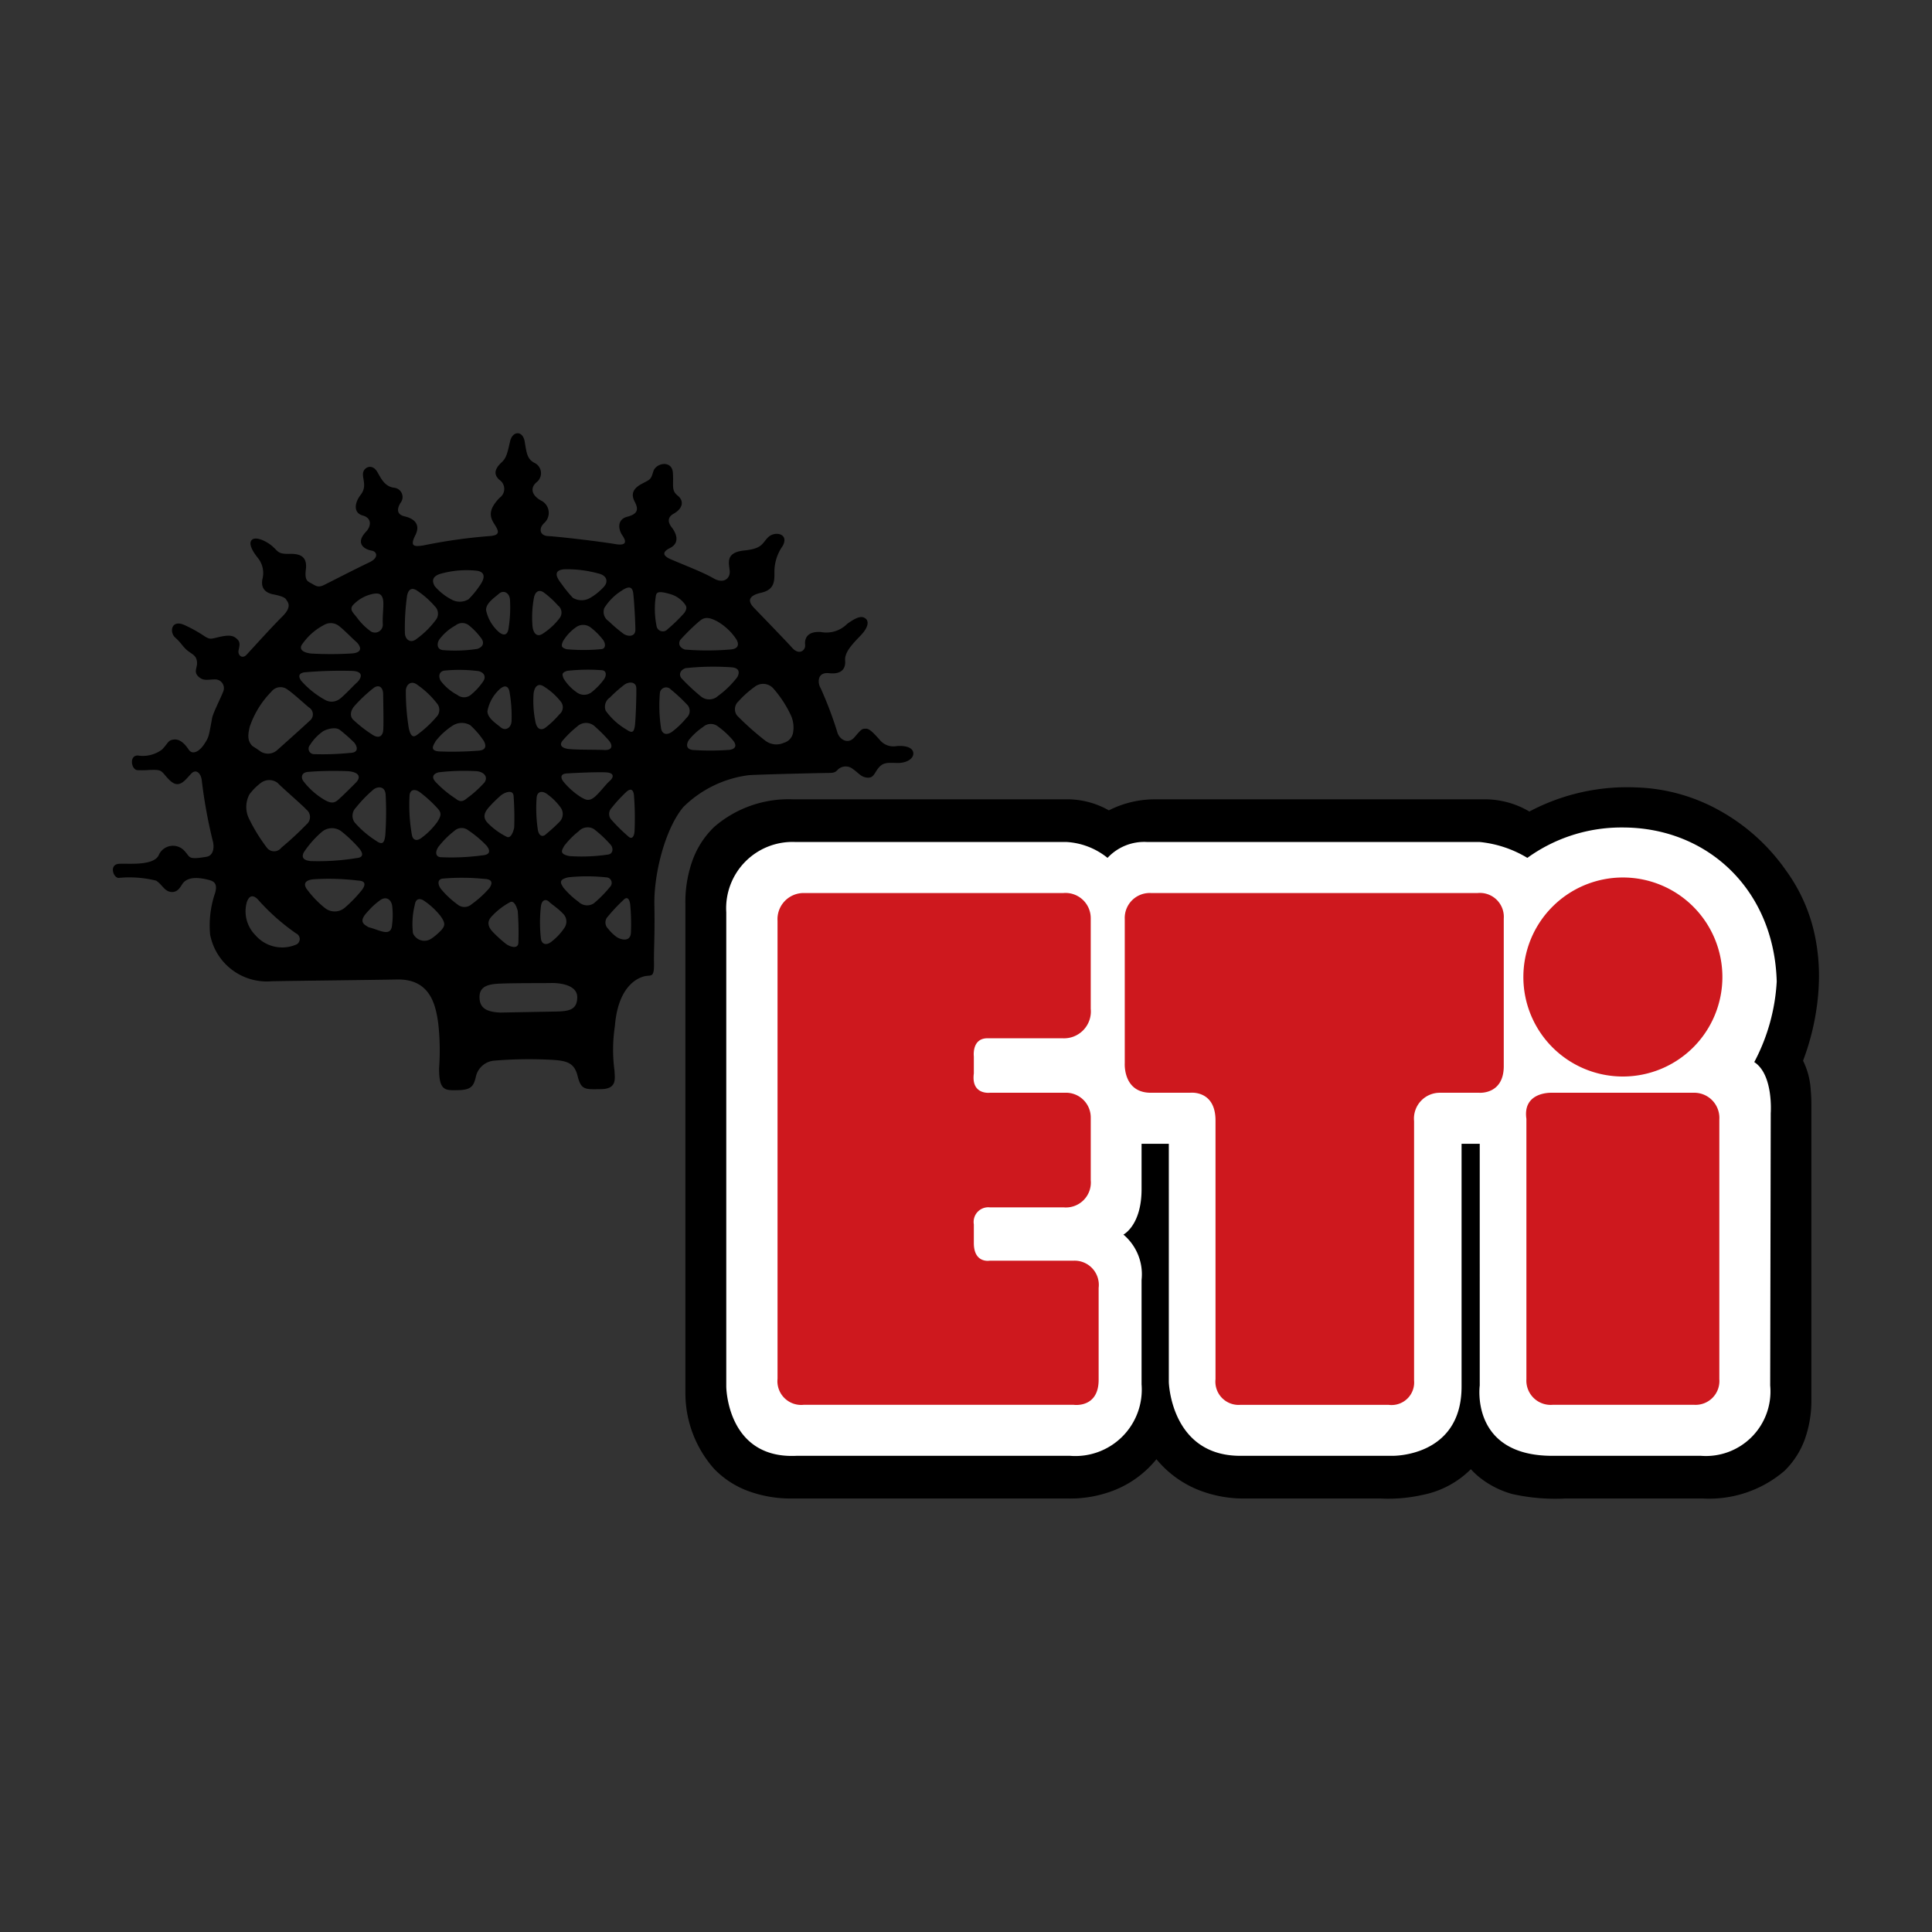
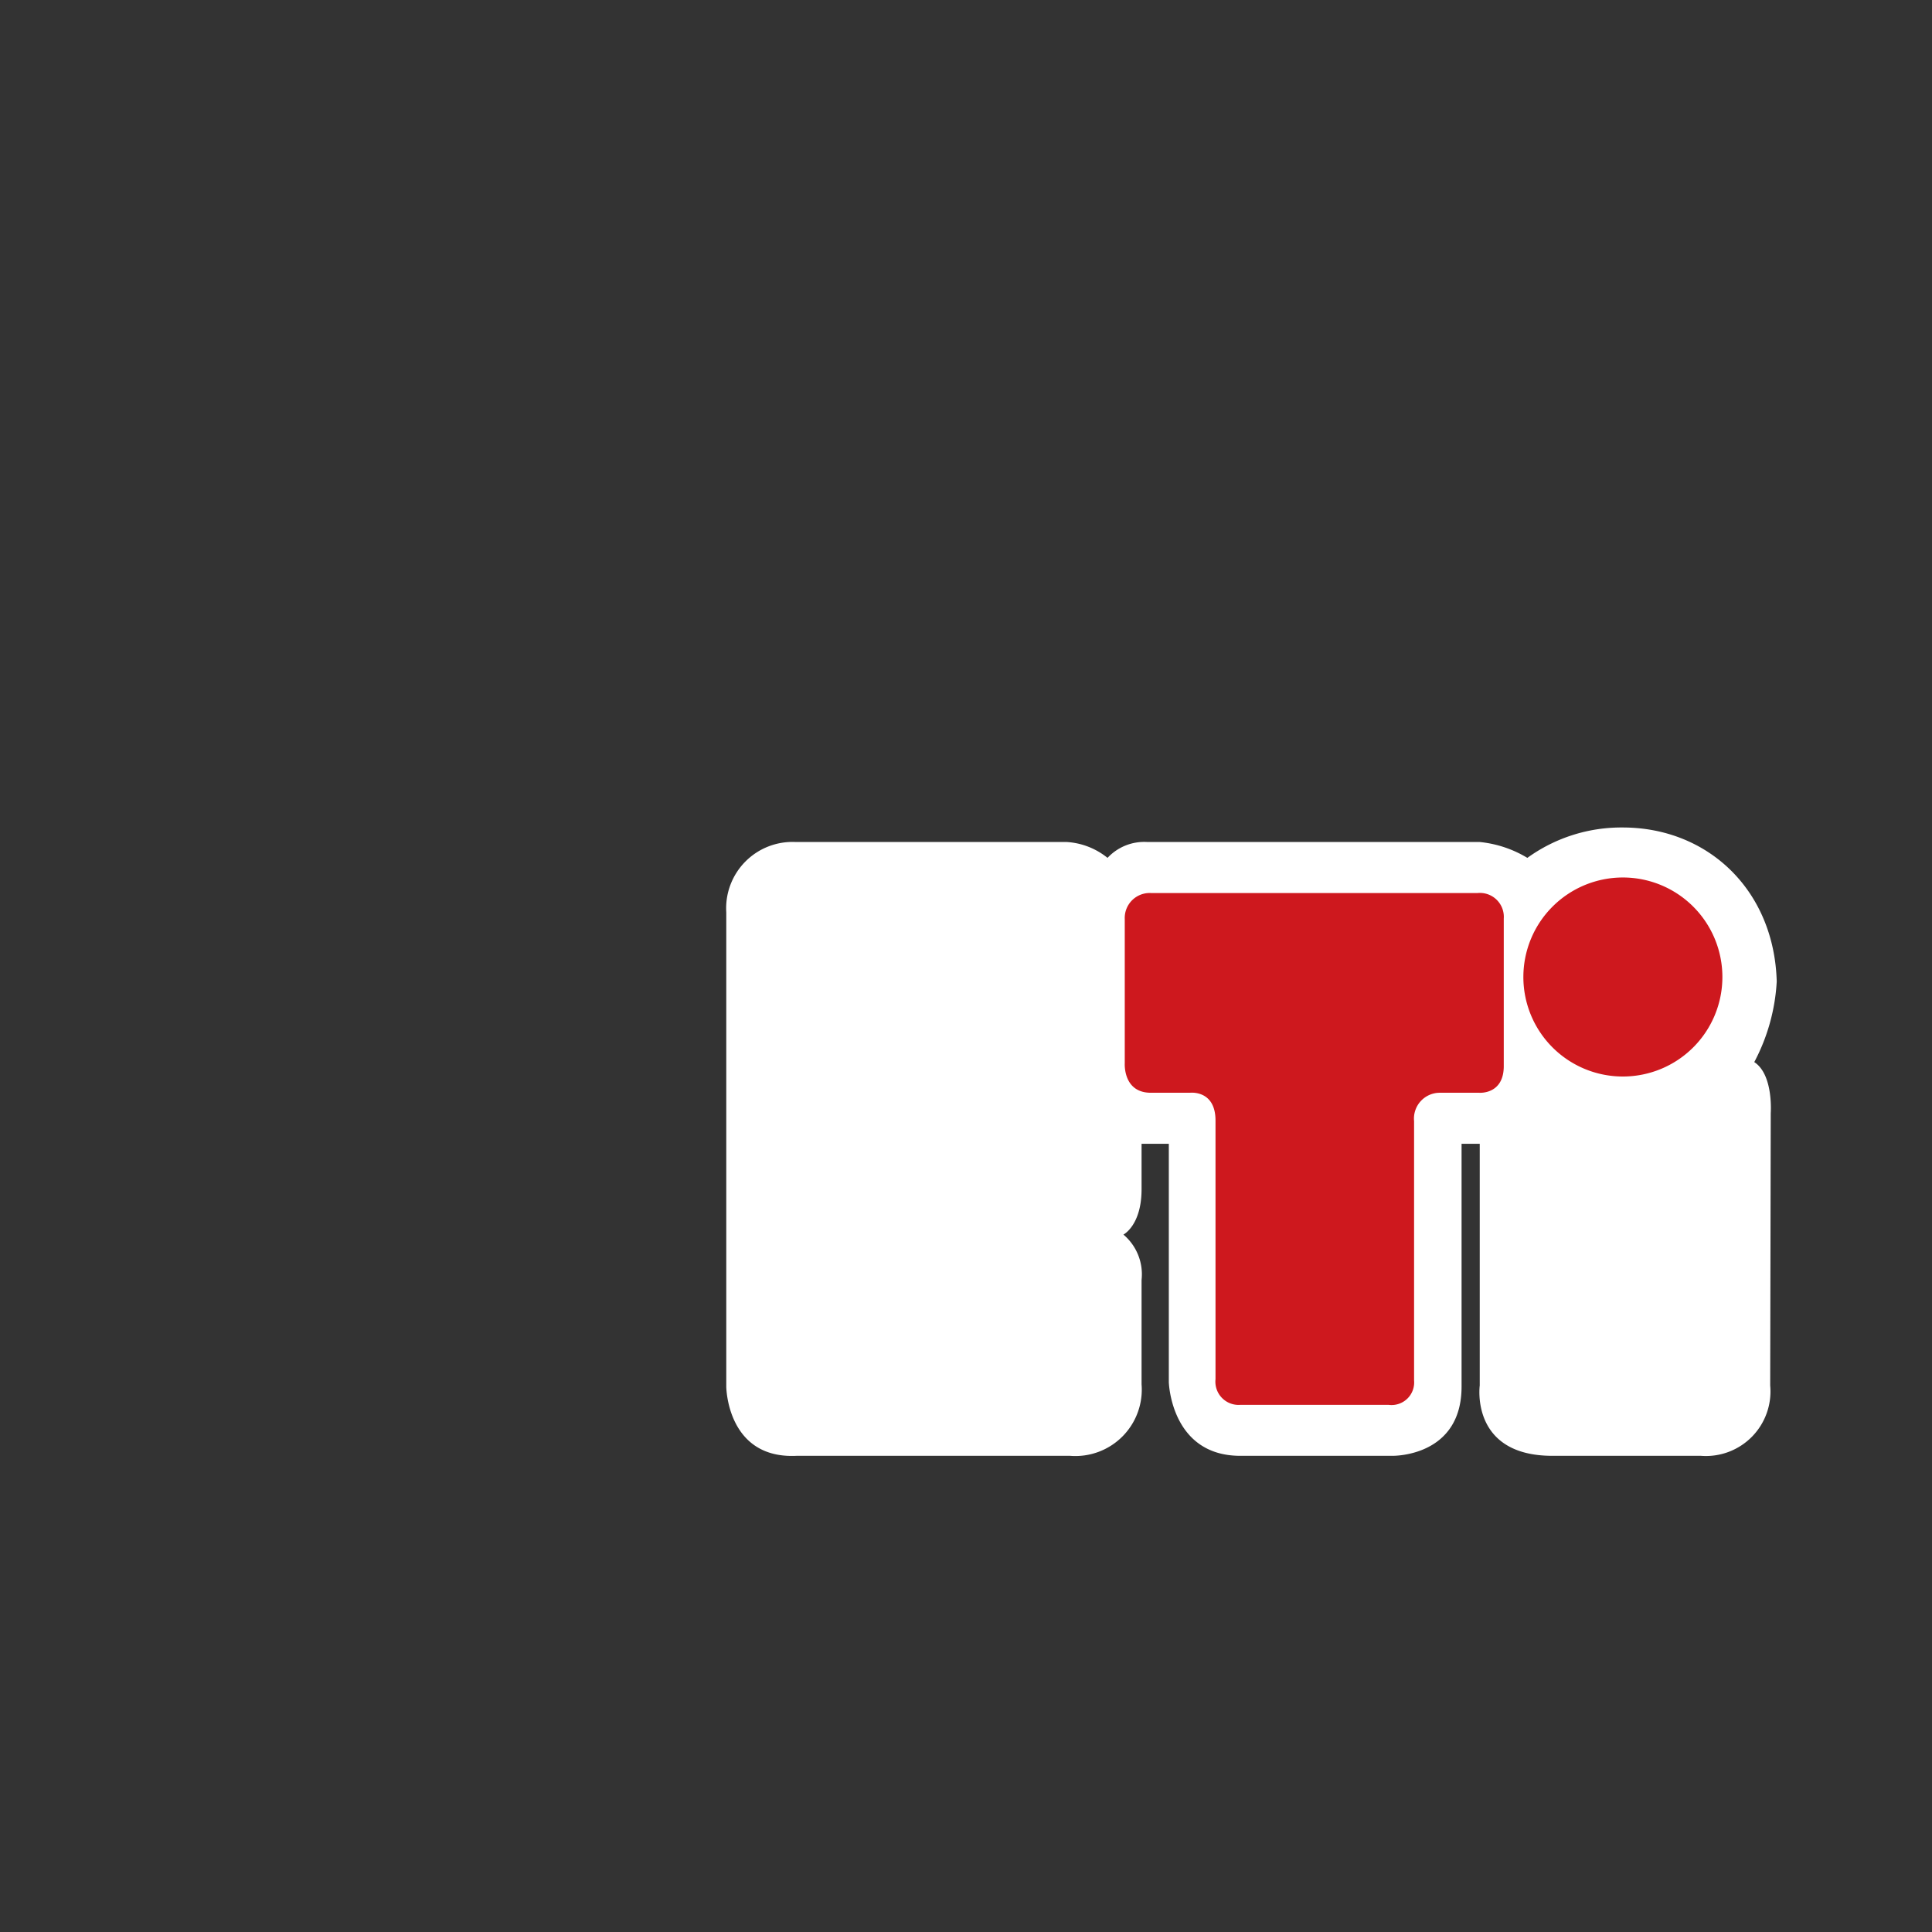
<svg xmlns="http://www.w3.org/2000/svg" viewBox="0 0 144 144">
  <rect x="0" y="0" width="144" height="144" fill="#333333" stroke="none" />
  <defs>
    <style>.a{fill:none;}.b{clip-path:url(#a);}.c{fill:#fff;}.d{fill:#ce181e;}</style>
    <clipPath id="a">
-       <rect class="a" x="8.424" y="32.295" width="127.152" height="79.411" />
-     </clipPath>
+       </clipPath>
  </defs>
  <g class="b">
    <path d="M22.11,70.387a.457.457,0,0,0-.032-.811,15.912,15.912,0,0,1-2.896-2.579c-.442-.398-.66-.1-.782.232a2.521,2.521,0,0,0,.63,2.466,2.635,2.635,0,0,0,3.08.692Zm21.011-3.172a.904.904,0,0,0,1.139.114,8.906,8.906,0,0,0,1.221-1.241.414.414,0,0,0-.312-.696,13.515,13.515,0,0,0-2.816-.002c-.755.174-.562.441-.364.765a6.084,6.084,0,0,0,1.132,1.061Zm2.811,2.601c.193.161,1.053.504,1.094-.304a15.877,15.877,0,0,0-.054-2.102c-.06-.457-.254-.593-.493-.342a13.119,13.119,0,0,0-1.167,1.238.642.642,0,0,0,.016.919,3.138,3.138,0,0,0,.605.592Zm-5.617.123c.048.459.418.562.817.225a4.275,4.275,0,0,0,.952-1.033.819.819,0,0,0-.139-1.051c-.374-.399-.826-.671-1.03-.877-.209-.195-.534-.188-.602.381a10.655,10.655,0,0,0,.002,2.355ZM33.011,65.484c-.372.037-.436.371-.144.774a6.702,6.702,0,0,0,1.237,1.157.802.802,0,0,0,1.055-.024,7.577,7.577,0,0,0,1.32-1.202c.195-.288.309-.654-.379-.681a16.481,16.481,0,0,0-3.088-.023Zm4.657,4.833c.26.22.978.511.971-.1a21.814,21.814,0,0,0-.048-2.315c-.084-.321-.255-.764-.537-.679a5.251,5.251,0,0,0-1.444,1.121c-.355.413-.188.775.1,1.095a9.538,9.538,0,0,0,.958.877Zm-6.889-.763a.925.925,0,0,0,1.376.404,4.412,4.412,0,0,0,.754-.65c.28-.329.277-.529-.059-1.012a5.508,5.508,0,0,0-1.241-1.158c-.285-.195-.614-.186-.682.262a5.928,5.928,0,0,0-.147,2.153Zm-7.42-4.017c-.57.058-.768.297-.517.698a7.501,7.501,0,0,0,1.366,1.436A1.164,1.164,0,0,0,25.71,67.647a9.919,9.919,0,0,0,1.275-1.325c.239-.329.315-.654-.257-.685a18.034,18.034,0,0,0-3.369-.1Zm4.731,3.767c.603.21,1.081.338,1.134-.382a5.733,5.733,0,0,0,.015-1.318c-.027-.515-.441-.873-.936-.485a5.007,5.007,0,0,0-.843.769c-.378.395-.667.79-.207,1.085.356.225.024.048.838.331ZM42.049,63.055c-.184.329-.371.602.391.752a13.223,13.223,0,0,0,2.812-.104c.49-.038.451-.497.289-.708a8.936,8.936,0,0,0-1.268-1.197.906.906,0,0,0-1.136.155A6.092,6.092,0,0,0,42.049,63.055Zm3.539-2.841a.646.646,0,0,0,.014.922A12.7,12.7,0,0,0,46.817,62.331c.244.239.434.102.478-.36a22.149,22.149,0,0,0-.044-2.708c-.07-.591-.393-.404-.578-.23a11.382,11.382,0,0,0-1.086,1.18Zm-2.29-.799c.336.181.543.317.915.067.377-.251.929-1.019,1.224-1.267.293-.251.397-.603-.254-.647-.65-.038-2.41.044-2.949.081-.542.037-.428.411-.18.68a5.6,5.6,0,0,0,1.244,1.086Zm-3.216,2.402c.089.569.415.564.616.355a12.599,12.599,0,0,0,.998-.91.822.822,0,0,0,.101-1.057,4.369,4.369,0,0,0-.993-1c-.411-.318-.775-.203-.807.259a10.715,10.715,0,0,0,.086,2.353Zm-4.146,1.939c.69-.054.562-.42.351-.7a7.823,7.823,0,0,0-1.361-1.152.798.798,0,0,0-1.051.017,6.762,6.762,0,0,0-1.198,1.197c-.274.414-.196.748.175.773a17.125,17.125,0,0,0,3.084-.136Zm.454-3.53c-.275.329-.429.696-.059,1.093A5.203,5.203,0,0,0,37.809,62.389c.282.079.441-.373.516-.7a21.957,21.957,0,0,0-.042-2.315c-.012-.605-.721-.292-.979-.064a10.463,10.463,0,0,0-.916.913ZM33.977,59.535c.329.278.568.19.852-.056a8.228,8.228,0,0,0,1.281-1.16c.312-.453-.097-.815-.625-.842a16.132,16.132,0,0,0-2.804.09c-.442.128-.506.382-.231.696a8.053,8.053,0,0,0,1.528,1.272Zm-3.276,2.699c.089.446.413.443.696.23a5.387,5.387,0,0,0,1.197-1.2c.315-.494.309-.694.019-1.014a9.553,9.553,0,0,0-1.357-1.232c-.37-.239-.688-.158-.729.254a12.761,12.761,0,0,0,.174,2.962Zm-4.134,1.724c.569-.05.477-.375.232-.694a10.038,10.038,0,0,0-1.325-1.276,1.16,1.16,0,0,0-1.499.028,7.342,7.342,0,0,0-1.313,1.485c-.238.408-.028.644.538.68a17.755,17.755,0,0,0,3.367-.223Zm-.039-3.762a.855.855,0,0,0-.102,1.095,7.25,7.25,0,0,0,1.568,1.352c.495.357.654.234.726-.414a24.969,24.969,0,0,0,.023-3.008c-.051-.687-.661-.601-.938-.348a9.73,9.73,0,0,0-1.277,1.324Zm-2.327-.57c.491.277.732.23,1.013-.021.278-.247.917-.87,1.317-1.279.399-.414.23-.78-.584-.845a24.368,24.368,0,0,0-3.006.053c-.485.052-.508.412-.35.66a5.44,5.44,0,0,0,1.61,1.43Zm-4.33,3.529a.676.676,0,0,0,1.098.027,23.606,23.606,0,0,0,1.887-1.746.707.707,0,0,0-.02-1.095c-.328-.36-1.854-1.671-2.147-1.991a1.031,1.031,0,0,0-1.215-.019,4.182,4.182,0,0,0-.878.87,1.98,1.98,0,0,0-.012,1.866,12.892,12.892,0,0,0,1.287,2.088ZM22.465,48.106c-.181.419.359.565.724.604a25.483,25.483,0,0,0,3.052-.007c.97-.082.523-.689.28-.893-.245-.202-1.019-1.012-1.345-1.215a.99.99,0,0,0-1.054.002A4.499,4.499,0,0,0,22.465,48.106Zm10.266-.424c-.175.298-.164.692.241.769a10.996,10.996,0,0,0,2.598-.085c.41-.125.571-.446.287-.81a5.047,5.047,0,0,0-.894-.935.797.797,0,0,0-1.018,0,3.761,3.761,0,0,0-1.214,1.06Zm9.216.142c-.122.321-.122.443.285.566a13.768,13.768,0,0,0,2.6-.009c.322-.036.322-.401.119-.687a5.097,5.097,0,0,0-.934-.933.913.913,0,0,0-1.099,0,3.388,3.388,0,0,0-.972,1.063Zm8.766-.142c-.159.246-.119.566.327.731a20.426,20.426,0,0,0,3.451-.009c.446-.042.651-.287.406-.731a4.211,4.211,0,0,0-1.465-1.374c-.646-.33-.948-.302-1.301,0A15.257,15.257,0,0,0,50.714,47.683Zm-24.293-2.695h0c-.435.386-.164.611.165,1.017a4.713,4.713,0,0,0,.998,1.015.582.582,0,0,0,.948-.484c-.028-.568.048-1.116.043-1.564-.012-.796-.413-.796-.899-.678a2.782,2.782,0,0,0-1.254.693ZM45.023,43.722c.315-.355.237-.841-.449-.984a8.701,8.701,0,0,0-2.561-.305c-.603.071-.715.384-.175,1.065a9.538,9.538,0,0,0,.86,1.059,1.263,1.263,0,0,0,1.299.002,4.32,4.32,0,0,0,1.026-.837Zm-11.397.947a1.257,1.257,0,0,0,1.299-.005,6.769,6.769,0,0,0,.872-1.075c.399-.581.324-.98-.283-1.053a7.127,7.127,0,0,0-2.728.245c-.661.219-.546.628-.382.909a4.163,4.163,0,0,0,1.221.979ZM30.18,47.222c.036.457.426.753.855.408a6.506,6.506,0,0,0,1.417-1.384.763.763,0,0,0-.044-1.058,6.638,6.638,0,0,0-1.304-1.155c-.284-.2-.646-.258-.766.39a17.164,17.164,0,0,0-.158,2.799Zm6.983-.131c.258.224.609.362.727-.165a9.979,9.979,0,0,0,.121-2.234c-.042-.524-.489-.73-.814-.446-.32.285-.97.691-.97,1.22a2.966,2.966,0,0,0,.936,1.624Zm2.522-.495c.016.423.245,1.015.811.607a4.832,4.832,0,0,0,1.217-1.137.667.667,0,0,0-.122-.934,6.911,6.911,0,0,0-1.058-.971c-.282-.202-.61-.16-.731.364a7.946,7.946,0,0,0-.117,2.071Zm6.78.637c.328.236.892.241.892-.288,0-.527-.087-2.193-.164-2.759-.081-.568-.461-.434-.868-.153a3.988,3.988,0,0,0-1.285,1.292.82.82,0,0,0,.328.974,10.664,10.664,0,0,0,1.096.933Zm2.471-.573a.472.472,0,0,0,.818.241,12.279,12.279,0,0,0,1.255-1.221c.241-.365.167-.507-.077-.789a2.075,2.075,0,0,0-1.014-.621c-1.14-.33-.998-.006-1.079.481a6.458,6.458,0,0,0,.096,1.907Zm-3.896,9.24c.611.034.645-.337.353-.696a11.482,11.482,0,0,0-1.034-1.04.959.959,0,0,0-1.34-.015,7.81,7.81,0,0,0-1.036.997c-.356.371-.122.622.417.682.654.067,2.034.043,2.641.072Zm-18.958.218c.732-.012.521-.536.311-.778a12.57,12.57,0,0,0-1.031-.913c-.327-.277-.935-.103-1.256.06a3.483,3.483,0,0,0-.998,1.038.409.409,0,0,0,.298.686,20.643,20.643,0,0,0,2.677-.093Zm-6.692-.128a1.025,1.025,0,0,0,1.298-.107c.286-.251,1.946-1.734,2.38-2.149a.603.603,0,0,0-.052-1.013c-.294-.239-1.159-1.038-1.57-1.312a.854.854,0,0,0-1.216.141,6.869,6.869,0,0,0-1.62,2.629c-.114.513-.216,1.03.216,1.432,0,0,.351.22.564.378Zm4.818-3.836a.991.991,0,0,0,1.058-.021c.323-.209,1.078-1.035,1.319-1.244.238-.208.676-.824-.303-.883a30.814,30.814,0,0,0-3.571.104c-.365.043-.533.233-.274.614a6.543,6.543,0,0,0,1.77,1.429Zm9.883-.357A.795.795,0,0,0,35.111,51.776a4.663,4.663,0,0,0,.874-.949c.277-.371.11-.691-.299-.803a11.241,11.241,0,0,0-2.595-.038c-.406.093-.412.487-.232.776a3.748,3.748,0,0,0,1.234,1.035ZM43,51.613a.913.913,0,0,0,1.099-.023,5.025,5.025,0,0,0,.915-.949c.201-.287.196-.653-.135-.686a13.901,13.901,0,0,0-2.598.044c-.406.129-.401.252-.274.572A3.447,3.447,0,0,0,43,51.613Zm9.223.278a.971.971,0,0,0,1.297-.021A6.894,6.894,0,0,0,54.959,50.462c.237-.453.03-.689-.424-.724a19.661,19.661,0,0,0-3.446.063c-.441.169-.48.499-.31.738a14.833,14.833,0,0,0,1.444,1.353ZM27.803,54.788c.45.276.731.067.762-.378.035-.448,0-2.113-.007-2.68-.012-.57-.377-.726-.735-.433a11.163,11.163,0,0,0-1.442,1.367c-.316.409-.267.774-.06.976h0a9.652,9.652,0,0,0,1.483,1.149Zm4.672.448c-.157.289-.476.7.216.769a24.918,24.918,0,0,0,3.007-.057c.606-.051.517-.457.354-.736a6.223,6.223,0,0,0-.999-1.158,1.254,1.254,0,0,0-1.301.021A5.12,5.12,0,0,0,32.475,55.235Zm-2.008-.98c.133.646.334.726.615.519a8.472,8.472,0,0,0,1.437-1.327.753.753,0,0,0,.023-1.053,6.621,6.621,0,0,0-1.446-1.36c-.439-.334-.821-.03-.846.425a16.784,16.784,0,0,0,.216,2.797Zm5.862-1.242c.014.526.667.922.995,1.2.332.278.769.067.805-.462a10.72,10.72,0,0,0-.16-2.231c-.13-.522-.478-.378-.733-.147a2.957,2.957,0,0,0-.907,1.64Zm3.596.862c.132.529.456.565.737.355a6.847,6.847,0,0,0,1.037-.993.668.668,0,0,0,.105-.935,4.87,4.87,0,0,0-1.237-1.117c-.58-.393-.793.203-.803.625a7.732,7.732,0,0,0,.16,2.065Zm5.528-1.882a.82.82,0,0,0-.307.979,5.009,5.009,0,0,0,1.527,1.392c.41.278.574.274.651-.291.065-.574.118-2.238.104-2.765-.007-.529-.571-.513-.896-.271a10.533,10.533,0,0,0-1.079.956Zm3.816,2.284c.089.485.455.521.816.269a6.28,6.28,0,0,0,1.077-1.034.687.687,0,0,0,.106-.935,12.679,12.679,0,0,0-1.276-1.195.468.468,0,0,0-.807.258,11.139,11.139,0,0,0,.086,2.637Zm5.069,1.616c.448-.049.649-.297.274-.737a6.165,6.165,0,0,0-1.077-.994.856.856,0,0,0-1.132.021,4.824,4.824,0,0,0-1.041.949c-.236.333-.233.719.295.769a20.442,20.442,0,0,0,2.681-.008Zm2.713-.682a1.354,1.354,0,0,0,1.376.151.956.956,0,0,0,.672-.696,2.205,2.205,0,0,0-.184-1.423,8.435,8.435,0,0,0-1.294-1.951,1.015,1.015,0,0,0-1.381-.094,7.129,7.129,0,0,0-1.197,1.074.781.781,0,0,0-.107,1.058,20.985,20.985,0,0,0,2.115,1.882ZM41.286,75.397c1.03-.016,1.738-.063,1.738-1.077,0-.926-1.342-1.065-1.936-1.051-.594.014-3.311-.007-4.12.063-.813.07-1.29.327-1.222,1.137.068.814.779.961,1.534,1.002,0,0,2.976-.056,4.006-.074ZM24.148,43.603c.889-.441,2.128-1.089,3.376-1.687.744-.346.56-.806.201-.87-.647-.109-1.227-.586-.455-1.401.405-.425.463-1.03-.237-1.223-.694-.195-.629-.923-.148-1.543.471-.614.14-1.137.169-1.585.036-.448.659-.782,1.053-.141.253.404.509,1.086,1.24,1.197a.698.698,0,0,1,.508,1.128c-.239.374-.35.86.303,1.009.65.151,1.23.548.797,1.409-.432.858-.066.851.582.761a39.495,39.495,0,0,1,4.941-.7c.809-.059.719-.339.39-.862-.335-.52-.551-1.04.371-1.993a.81.81,0,0,0-.025-1.343c-.332-.316-.473-.696.176-1.301.363-.331.439-.737.626-1.551.183-.817.957-.831,1.093.014.139.854.19,1.3.72,1.575a.853.853,0,0,1,.148,1.459c-.558.499-.224,1.063.391,1.375a1.02,1.02,0,0,1,.234,1.618c-.484.414-.391.98.258,1.009.651.031,3.637.367,5.048.603.898.143.724-.302.474-.664-.252-.356-.468-1.165.382-1.385.852-.217.798-.624.548-1.107-.256-.483-.219-.928.464-1.309.686-.376.723-.297.915-.95.191-.651,1.405-.876,1.462.099.063.97-.134,1.297.357,1.696.498.397.385.963-.3,1.348-.526.294-.393.695-.145,1.019.251.316.714,1.121-.135,1.542-.842.421-.213.727.183.887,1.019.435,2.325.936,3.065,1.367.74.436,1.261.023,1.21-.548-.049-.567-.353-1.374,1.071-1.523,1.417-.144,1.33-.551,1.809-1.001.476-.459,1.577-.276,1.066.666a3.33,3.33,0,0,0-.614,1.961c.012.692-.016,1.302-.988,1.522-.973.219-1.003.629-.55,1.107.456.478,2.319,2.395,2.857,2.992.533.602,1.016.184.971-.219-.05-.408.101-1.016,1.16-.955a2.186,2.186,0,0,0,1.976-.607c.803-.582,1.127-.589,1.374-.389.248.198.216.649-.382,1.266-.597.62-1.195,1.237-1.147,1.849.057.608-.262,1.058-1.197.951-.937-.101-.84.789-.631,1.109a28.248,28.248,0,0,1,1.239,3.267c.125.528.787,1,1.302.382.52-.616.559-.622.845-.622.284-.007.654.433.986.79a1.316,1.316,0,0,0,1.31.506c.73-.053,1.221.143,1.229.548.008.404-.515.739-1.244.712-.733-.027-1.017-.021-1.335.35-.319.37-.355.777-.841.745-.486-.035-.655-.353-1.067-.629a.852.852,0,0,0-1.132.019c-.245.29-.404.251-.972.262-.568.009-4.593.1-5.644.16a8.445,8.445,0,0,0-4.906,2.376c-1.353,1.615-2.2,4.957-2.16,7.27.044,2.313-.048,3.295-.028,4.39.021,1.095-.22.849-.673.947-.608.132-2.015.81-2.244,3.738a11.624,11.624,0,0,0-.024,3.327c.008.527.225,1.337-.992,1.355-1.216.023-1.498.072-1.762-.984-.262-1.049-.872-1.16-2.252-1.216a31.488,31.488,0,0,0-3.9.072A1.533,1.533,0,0,0,35.459,80.295c-.151.608-.307.94-1.283.958-.974.016-1.46.102-1.448-1.641a18.345,18.345,0,0,0-.058-3.29c-.19-1.413-.591-3.36-3.065-3.316-2.48.044-7.266.093-9.337.13A4.302,4.302,0,0,1,15.659,69.647a7.495,7.495,0,0,1,.388-3.132c.151-.614-.044-.817-.466-.926-.626-.162-1.48-.296-1.921.208-.172.196-.345.718-.871.688-.527-.032-.672-.531-1.151-.847a8.239,8.239,0,0,0-2.788-.204c-.405.007-.738-.984,0-1.049.61-.051,2.554.186,2.972-.626a1.155,1.155,0,0,1,1.957-.304c.413.441.203.64,1.616.404.448-.073.592-.571.487-1.088a36.932,36.932,0,0,1-.838-4.563c-.049-.565-.422-.925-.782-.553-.361.371-.636.782-1.042.79-.405.007-.779-.514-1.029-.795-.25-.281-.413-.274-1.019-.264a7.167,7.167,0,0,1-.936.016c-.445-.032-.629-1.084.026-1.093a2.378,2.378,0,0,0,1.814-.443c.479-.494.436-.696.879-.745.447-.053.818.311,1.109.751.296.44.826.113,1.171-.428.319-.492.312-.471.574-1.919.079-.406.633-1.471.82-1.963a.653.653,0,0,0-.625-.923c-.565.009-.852.137-1.225-.22-.369-.36-.051-.649-.097-1.094-.048-.447-.296-.523-.666-.803-.371-.277-.499-.597-.949-.994-.457-.399-.31-1.374.669-.947a10.594,10.594,0,0,1,1.575.883c.369.196.369.169,1.037.012.85-.197,1.096-.064,1.343.175.248.241.151.513.089.833-.07.337.263.659.586.328.317-.333,1.87-2.064,2.667-2.851.798-.786.385-1.102.304-1.265-.085-.159-.371-.276-.942-.39-.572-.109-.982-.425-.832-1.16a1.79,1.79,0,0,0-.352-1.573c-.296-.364-.752-1.045-.433-1.339.32-.288,1.175.144,1.594.544.413.397.413.519,1.263.503.856-.015,1.268.303,1.163,1.155-.107.854.137.89.424,1.052.285.153.464.343.923.116Z" />
-     <path d="M110.722,59.579H86.221a7.576,7.576,0,0,0-3.573.821,6.272,6.272,0,0,0-2.911-.821H59.159a8.47,8.47,0,0,0-5.916,2.045,6.553,6.553,0,0,0-1.6,2.428,9.221,9.221,0,0,0-.559,3.309c0,.085.002.172.002.258v36.258a8.514,8.514,0,0,0,2.132,5.592,6.784,6.784,0,0,0,2.325,1.578,9.135,9.135,0,0,0,3.402.643H79.559a8.953,8.953,0,0,0,2.907-.411,7.701,7.701,0,0,0,3.728-2.518,8.201,8.201,0,0,0,.628.678,7.84,7.84,0,0,0,2.363,1.555,9.114,9.114,0,0,0,3.605.696h10.114a11.485,11.485,0,0,0,3.084-.26,6.997,6.997,0,0,0,3.643-1.926,5.533,5.533,0,0,0,.553.536,6.826,6.826,0,0,0,2.521,1.313,14.624,14.624,0,0,0,3.967.336h10.252a8.611,8.611,0,0,0,6.083-2.063,6.276,6.276,0,0,0,1.526-2.383,8.633,8.633,0,0,0,.477-2.947v-21.962c0-.29-.01-.671-.048-1.077a5.616,5.616,0,0,0-.573-2.197,18.44,18.44,0,0,0,1.059-4.286,16.988,16.988,0,0,0,.129-2.044,14.667,14.667,0,0,0-.253-2.722,12.598,12.598,0,0,0-2.206-5.127,14.777,14.777,0,0,0-4.952-4.468,13.561,13.561,0,0,0-6.185-1.722,15.534,15.534,0,0,0-7.991,1.796,6.502,6.502,0,0,0-3.267-.91Z" />
  </g>
  <path class="c" d="M131.94,103.269a4.811,4.811,0,0,1-5.161,5.239H115.701c-6.132,0-5.41-5.239-5.41-5.239V85.251h-1.354V103.35c0,5.274-5.163,5.158-5.163,5.158H92.444c-5.182,0-5.327-5.495-5.327-5.495V85.251H85.086v3.383c0,2.703-1.353,3.385-1.353,3.385a3.872,3.872,0,0,1,1.353,3.381v7.78a4.95,4.95,0,0,1-5.331,5.328H59.372c-5.2.255-5.24-5.158-5.24-5.158V68a4.944,4.944,0,0,1,5.159-5.242H79.502a5.343,5.343,0,0,1,3.047,1.183,3.735,3.735,0,0,1,2.962-1.183h24.78a8.475,8.475,0,0,1,3.549,1.183,11.955,11.955,0,0,1,7.107-2.265c6.344,0,11.293,4.663,11.48,11.481a14.511,14.511,0,0,1-1.674,6.005c1.44.933,1.228,3.808,1.228,3.808l-.041,20.298Z" />
-   <path class="d" d="M72.584,91.256a1.091,1.091,0,0,1,1.184-1.267h5.496a1.86,1.86,0,0,0,2.034-2.028V83.309a1.846,1.846,0,0,0-1.949-1.861H73.768s-1.395.169-1.184-1.439V78.74s-.169-1.353,1.014-1.353h5.584a2.003,2.003,0,0,0,2.115-2.2V68.424a1.88,1.88,0,0,0-2.034-1.863H59.898A1.948,1.948,0,0,0,57.953,68.633v34.13a1.772,1.772,0,0,0,1.944,1.944H80.026s1.86.271,1.86-1.863v-6.852a1.806,1.806,0,0,0-1.86-2.028H73.768s-1.184.223-1.184-1.316V91.256Z" />
  <path class="d" d="M83.833,79.251s-.144,2.197,1.946,2.197h2.916s1.902-.234,1.902,2.07v19.28a1.73,1.73,0,0,0,1.863,1.91H103.492a1.684,1.684,0,0,0,1.905-1.821V83.56a1.925,1.925,0,0,1,1.946-2.112h2.919s1.82.144,1.82-1.986V68.466a1.783,1.783,0,0,0-1.947-1.905H85.779a1.86,1.86,0,0,0-1.946,1.946V79.251Z" />
-   <path class="d" d="M115.632,81.448s-2.158-.086-1.863,1.944v19.405a1.81,1.81,0,0,0,1.948,1.91h10.571a1.774,1.774,0,0,0,1.861-1.91V83.437a1.875,1.875,0,0,0-1.943-1.989Z" />
  <path class="d" d="M120.961,80.237a7.417,7.417,0,1,0-7.418-7.418,7.414,7.414,0,0,0,7.418,7.418Z" />
</svg>